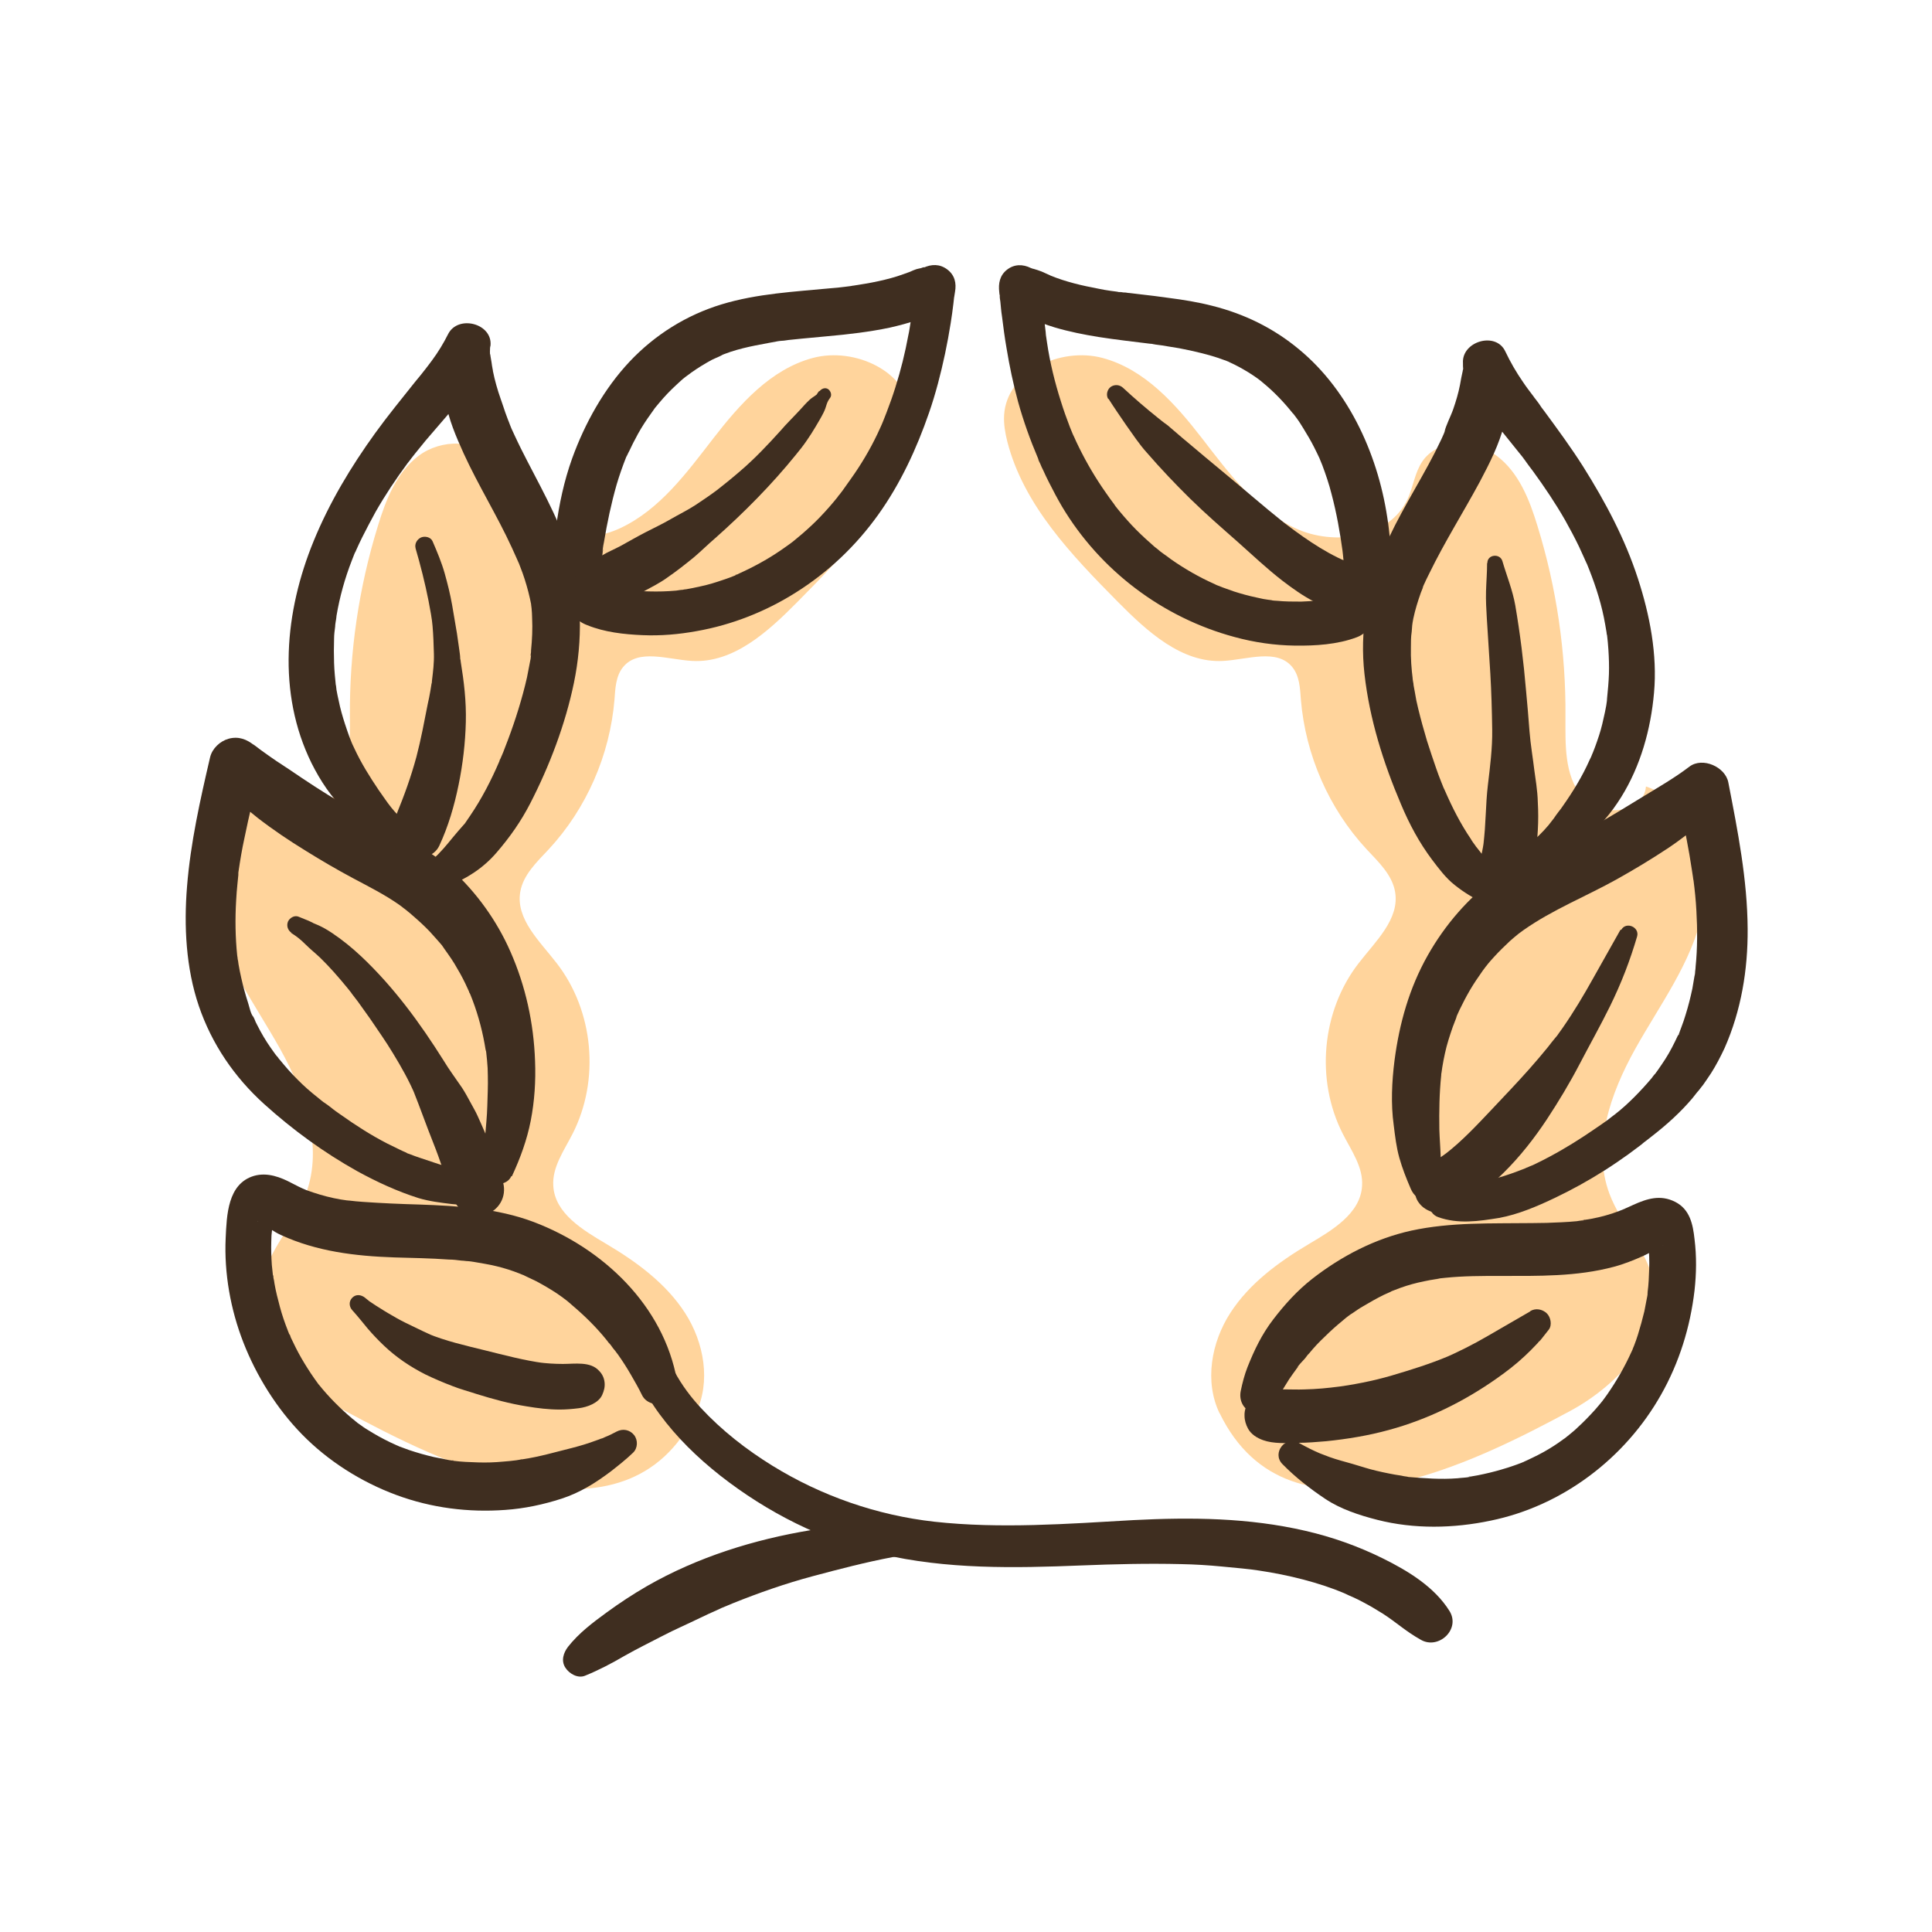
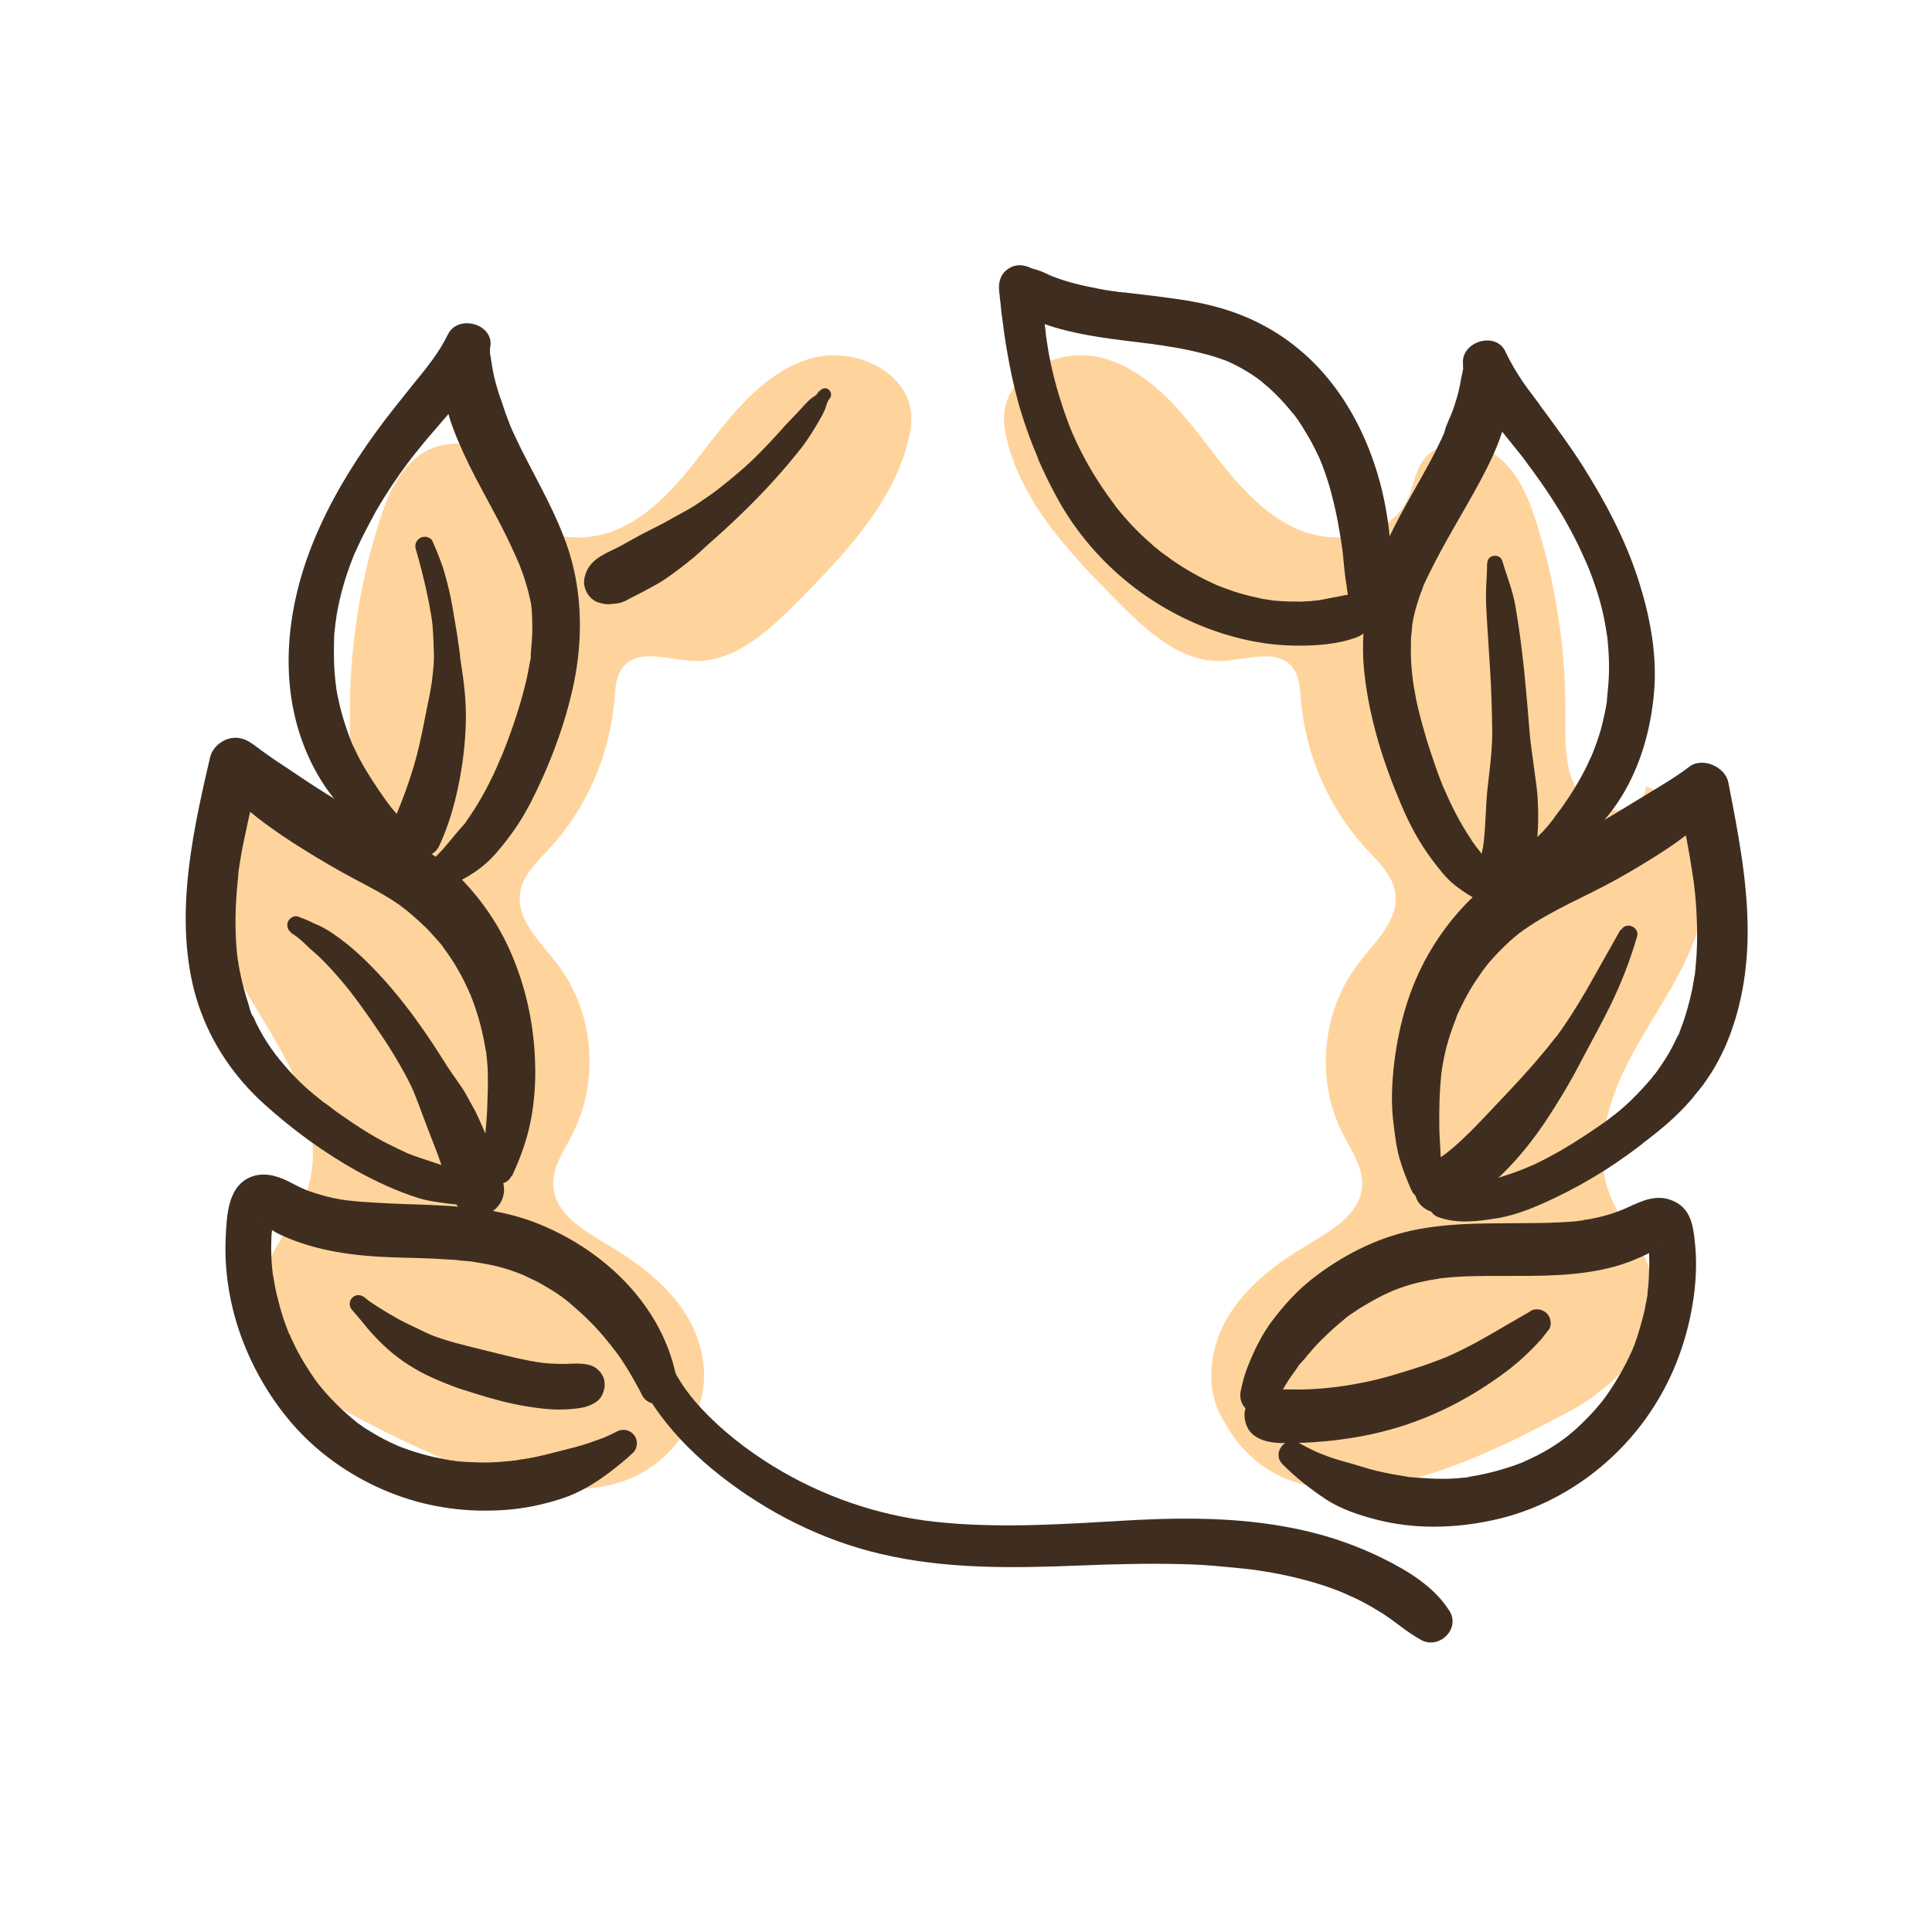
<svg xmlns="http://www.w3.org/2000/svg" viewBox="0 0 72 72">
  <defs>
    <style>
      .cls-1 {
        fill: #3f2e20;
      }

      .cls-2 {
        fill: #ffd49c;
      }
    </style>
  </defs>
  <g id="Colour">
    <path class="cls-2" d="M25.93,52.67c.57-1.18.31-2.64-.4-3.74s-1.8-1.9-2.93-2.57c-.88-.52-1.92-1.14-1.98-2.16-.05-.7.4-1.32.72-1.95,1.02-2,.79-4.57-.59-6.35-.63-.82-1.54-1.65-1.36-2.67.11-.63.62-1.11,1.06-1.58,1.41-1.52,2.28-3.52,2.45-5.58.03-.42.05-.88.32-1.21.57-.7,1.67-.28,2.57-.23,1.55.09,2.84-1.1,3.93-2.2,1.72-1.74,3.51-3.6,4.12-5.97.08-.32.14-.66.12-.99-.1-1.62-2.1-2.55-3.67-2.13s-2.72,1.72-3.71,3-1.99,2.65-3.46,3.34-3.55.37-4.21-1.11c-.2-.45-.26-.97-.54-1.38-.58-.85-1.93-.83-2.76-.21s-1.23,1.64-1.53,2.63c-.71,2.3-1.06,4.7-1.04,7.1,0,1.03.05,2.17-.61,2.97s-2.31.66-2.39-.37c-1.79.59-2.5,2.87-2.1,4.72s1.58,3.41,2.5,5.06,1.62,3.63.96,5.4c-.43,1.14-1.37,2.06-1.63,3.25-.43,2.01,1.28,3.86,3.09,4.84,3.43,1.84,10.45,5.48,13.07.08Z" />
    <path class="cls-2" d="M45.45,52.67c-.57-1.18-.31-2.64.4-3.74s1.8-1.9,2.93-2.57c.88-.52,1.92-1.14,1.98-2.16.05-.7-.4-1.32-.72-1.95-1.02-2-.79-4.57.59-6.35.63-.82,1.54-1.65,1.36-2.67-.11-.63-.62-1.11-1.06-1.58-1.41-1.52-2.28-3.52-2.45-5.58-.03-.42-.05-.88-.32-1.21-.57-.7-1.67-.28-2.57-.23-1.55.09-2.84-1.1-3.93-2.2-1.72-1.74-3.51-3.6-4.12-5.97-.08-.32-.14-.66-.12-.99.1-1.62,2.1-2.55,3.67-2.13s2.72,1.72,3.71,3,1.99,2.65,3.46,3.34,3.55.37,4.21-1.11c.2-.45.26-.97.54-1.38.58-.85,1.93-.83,2.76-.21s1.23,1.64,1.53,2.63c.71,2.3,1.06,4.7,1.04,7.1,0,1.03-.05,2.17.61,2.97s2.31.66,2.39-.37c1.79.59,2.5,2.87,2.1,4.72s-1.58,3.41-2.5,5.06-1.62,3.63-.96,5.4c.43,1.14,1.37,2.06,1.63,3.25.43,2.01-1.28,3.86-3.09,4.84-3.43,1.84-10.45,5.48-13.07.08Z" />
  </g>
  <g id="Outline">
    <g>
-       <path class="cls-1" d="M22.19,22.33c.02-.09.03-.18.05-.27.02-.07.03-.13.04-.2.05-.35-.02.16,0-.07.03-.18.05-.36.09-.54.04-.22.06-.44.09-.67,0-.02.04-.22,0-.06-.03.14,0,0,0-.03.01-.1.03-.2.05-.3.12-.72.27-1.43.47-2.13.1-.34.22-.68.35-1.01.02-.04.03-.08.05-.11.05-.11-.07.16-.02.06.03-.07.06-.14.1-.21.07-.14.13-.28.21-.42.14-.28.3-.54.48-.8.08-.11.16-.23.24-.34.02-.03.04-.06.06-.08.11-.15-.11.14-.03.04.05-.06.1-.12.15-.18.2-.24.41-.46.64-.67.11-.1.21-.2.33-.29.05-.04.28-.2.04-.03.06-.04.12-.09.19-.14.24-.17.5-.33.76-.47.14-.07.29-.12.42-.2-.01,0-.21.08-.07.03.03-.01.07-.03.1-.04.08-.03.17-.06.25-.09.61-.2,1.23-.29,1.85-.41-.29.05-.01,0,.06,0,.08,0,.16-.02.25-.03.16-.02.33-.03.49-.05.32-.03.64-.06.96-.09.78-.07,1.56-.16,2.32-.32.35-.08.7-.17,1.03-.29.21-.08.43-.16.64-.26.13-.06.25-.17.35-.25.03-.03.07-.05.1-.08.12-.1-.14.1,0,0l-1.21-.69c0,.33-.04.66-.08.99,0,.05-.01.09-.02.14-.01.12.03-.2,0-.01-.01.07-.02.15-.03.22-.03.17-.05.35-.09.52-.12.65-.28,1.3-.48,1.93-.1.32-.21.63-.33.94-.03.08-.06.15-.09.23-.01.03-.03.07-.04.1-.05.13,0-.01.01-.03-.06.17-.15.34-.22.5-.28.59-.62,1.16-1,1.69-.09.13-.18.25-.27.38-.07.1.12-.16.01-.01-.05.07-.11.14-.16.21-.03.04-.1.11.03-.04-.04.04-.07.09-.1.13-.2.25-.42.5-.65.74-.21.22-.44.43-.67.63-.12.1-.24.2-.36.3-.03.02-.05.04-.08.06.16-.13.08-.06.04-.03-.07.05-.14.1-.21.15-.5.36-1.04.67-1.6.93-.08.04-.16.07-.23.11-.07.03-.07,0,.05-.02-.03,0-.07.03-.09.04-.15.06-.3.12-.46.17-.29.1-.58.19-.88.25-.17.04-.33.07-.5.1-.04,0-.08.01-.13.02-.07,0-.21,0,.01,0-.08,0-.17.02-.25.03-.33.03-.67.04-1.01.03-.17,0-.34-.01-.5-.03-.03,0-.07-.01-.1-.01.23,0,.09.01.02,0-.08-.01-.17-.03-.25-.04-.35-.07-.69-.15-1.04-.23-.41-.1-.9.13-1,.57-.05.21-.04.44.08.63s.28.29.49.37c.64.26,1.36.34,2.05.37s1.36-.03,2.02-.15c1.31-.23,2.58-.73,3.7-1.44,1.21-.76,2.24-1.74,3.07-2.9s1.43-2.46,1.89-3.79c.25-.72.44-1.46.6-2.21.08-.38.15-.76.21-1.14.04-.24.07-.48.1-.72.01-.09.02-.18.03-.27.02-.18-.03.13,0,.02.01-.06.02-.13.03-.19.06-.33-.01-.63-.29-.84s-.59-.2-.89-.06c-.16.07.13-.03.02-.02-.03,0-.07.02-.1.03-.08.02-.16.03-.23.06-.09.03-.18.08-.26.11.22-.09.12-.05.07-.03-.08.03-.17.06-.25.09-.3.11-.61.19-.93.26s-.64.12-.96.17c-.15.02.06,0,.08-.01-.05,0-.09.01-.14.02-.08.01-.16.02-.24.03-.16.02-.33.04-.49.05-1.36.13-2.76.2-4.08.6s-2.5,1.14-3.44,2.14-1.66,2.28-2.14,3.61c-.3.84-.48,1.69-.6,2.57-.05.42-.09.84-.12,1.26-.01.2,0,.41,0,.62,0,.13,0,.26.02.39v.11c0-.11,0-.13,0-.06,0,.07.02.14.02.22.04.38.26.69.66.75.35.05.76-.17.83-.54h0Z" />
      <path class="cls-1" d="M16.66,33.04c.72-.29,1.33-.67,1.84-1.26s.92-1.18,1.26-1.84c.72-1.4,1.31-2.95,1.63-4.5s.32-3.28-.18-4.87c-.43-1.35-1.16-2.58-1.79-3.84-.08-.16-.16-.33-.24-.5-.04-.09-.08-.18-.12-.26-.01-.03-.03-.07-.04-.1-.01-.03-.09-.22-.03-.08.05.13-.04-.11-.06-.15-.03-.09-.07-.18-.1-.27-.06-.17-.11-.34-.17-.5-.12-.34-.22-.69-.29-1.04,0-.05-.02-.09-.02-.14-.02-.12,0-.02,0,.04-.02-.15-.04-.3-.07-.45,0-.03-.01-.07-.02-.1,0-.03,0-.16-.01-.06,0,.12.01-.04.01-.06,0-.06,0-.12.02-.18.08-.83-1.21-1.16-1.58-.43-.17.34-.37.67-.6.98-.06.08-.12.16-.18.24.07-.1-.05.07-.07.09-.12.16-.25.31-.38.47-.5.63-1.01,1.25-1.48,1.9-.91,1.26-1.71,2.59-2.3,4.03-1.08,2.63-1.37,5.66-.08,8.28.33.66.74,1.28,1.27,1.78.31.29.6.5.93.68s.65.34,1,.47c.37.14.67-.41.38-.66-.22-.19-.44-.4-.62-.63-.16-.2-.28-.39-.46-.64-.33-.49-.65-1-.9-1.54-.03-.06-.06-.13-.09-.19.06.14,0,0-.02-.05-.06-.15-.12-.3-.17-.46-.1-.29-.19-.58-.26-.87-.03-.14-.06-.27-.09-.41-.01-.07-.03-.14-.04-.21,0-.05-.04-.33-.02-.12-.03-.29-.06-.58-.07-.88s-.01-.61,0-.91c0-.15.02-.3.04-.45,0-.08.02-.16.03-.25-.02.14.02-.1.02-.15.12-.71.31-1.39.57-2.06.03-.08.06-.15.09-.23.02-.04.03-.08.05-.11-.04.11.01-.02.02-.04.07-.16.15-.33.23-.49.16-.32.33-.64.5-.95.36-.63.76-1.23,1.19-1.81.03-.03.05-.07.08-.1.02-.03.08-.1.02-.03.06-.08.12-.15.18-.23.13-.16.26-.32.39-.48.26-.31.54-.62.8-.93.57-.67,1.11-1.4,1.48-2.2l-1.58-.43c0,.07-.02.15-.01.22,0-.13.02-.08,0-.02,0,.03-.01.07-.02.1-.04.22-.07.44-.06.66.01.38.06.75.13,1.12.12.69.39,1.32.68,1.96.55,1.2,1.25,2.32,1.8,3.52.06.13.12.27.18.4.01.03.12.27.07.15-.05-.11.05.12.06.16.12.3.22.62.3.93.04.16.08.33.11.49-.02-.14,0,.08.01.12.01.12.02.24.02.36.02.4,0,.81-.04,1.21,0,.04,0,.09-.01.13,0,0-.02.15,0,.06s0,.06,0,.06c0,.04-.01.09-.02.13-.04.21-.08.42-.12.62-.09.4-.2.8-.32,1.19s-.25.77-.39,1.14c-.06.16-.12.31-.18.47-.03.07-.06.14-.09.21,0,0-.05.13-.02.04s-.03.06-.03.08c-.3.7-.66,1.4-1.09,2.03-.06.08-.11.17-.17.25-.02.03-.04.06-.07.09.05-.07.02-.02-.02.02-.12.14-.25.28-.37.43-.27.33-.45.55-.78.86-.18.17-.21.48-.09.69.12.2.41.35.64.26h0Z" />
      <path class="cls-1" d="M19.08,43.83c.31-.67.56-1.35.7-2.07s.19-1.47.16-2.22c-.05-1.41-.35-2.79-.92-4.08-.5-1.14-1.26-2.2-2.17-3.03-1.06-.97-2.38-1.51-3.62-2.21-.67-.38-1.33-.79-1.97-1.22-.32-.22-.64-.43-.96-.64-.16-.11-.32-.22-.47-.33-.08-.06-.16-.11-.23-.17-.06-.04-.31-.24-.12-.08-.28-.23-.59-.35-.96-.25-.32.09-.61.36-.69.69-.37,1.59-.73,3.19-.86,4.82-.12,1.47-.04,3.04.44,4.45s1.32,2.65,2.44,3.66c1.05.95,2.23,1.81,3.47,2.5.73.4,1.49.75,2.28,1,.4.12.82.17,1.23.22.44.05.84.02,1.26-.11.45-.14.45-.77,0-.92-.15-.05-.29-.11-.44-.14-.17-.04-.35-.07-.52-.11-.33-.07-.65-.16-.97-.27s-.62-.2-.92-.32c-.02,0-.15-.06-.07-.03.07.03-.03-.01-.04-.02-.07-.03-.14-.06-.22-.1-.16-.08-.33-.16-.49-.24-.6-.31-1.16-.67-1.71-1.06-.13-.09-.26-.18-.38-.28-.06-.05-.12-.09-.19-.14-.02-.01-.13-.1-.06-.04s-.09-.07-.08-.06c-.25-.2-.5-.4-.73-.62s-.47-.47-.68-.72c-.05-.06-.1-.12-.15-.18-.03-.03-.06-.07-.08-.1,0-.01-.08-.1-.02-.02.06.08-.02-.03-.04-.05-.02-.03-.04-.05-.06-.08-.05-.07-.1-.14-.15-.21-.19-.27-.36-.56-.51-.86-.04-.07-.07-.14-.1-.22-.02-.04-.04-.08-.06-.12-.04-.09.02.05.02.05-.1-.13-.14-.35-.19-.51-.1-.31-.19-.63-.26-.95-.04-.17-.07-.33-.1-.5-.01-.08-.02-.16-.04-.24-.02-.11.01.07.01.08,0-.05-.01-.12-.02-.17-.07-.68-.08-1.36-.04-2.04.01-.22.03-.43.05-.64.01-.1.02-.2.03-.3,0-.03.03-.19,0-.06-.03.14.01-.09.01-.1.06-.41.13-.83.22-1.24.17-.83.37-1.66.57-2.49l-1.64.43c.52.43,1.02.88,1.55,1.3.58.45,1.19.86,1.81,1.24.58.36,1.16.7,1.76,1.02s1.18.61,1.72.99c.06.04.12.09.17.13.1.07-.11-.09-.1-.08.09.07.18.14.27.21.16.11-.18-.15-.03-.02.06.05.13.1.19.16.22.19.43.38.63.59.09.1.18.2.27.3.05.05.09.11.14.16.02.02.04.05.06.07.1.13.02.03-.03-.04.16.24.34.47.49.72s.28.48.4.73c.06.13.12.26.18.39.04.1-.04-.09-.04-.09,0,.03.02.06.04.09.03.08.06.15.09.23.23.61.39,1.23.49,1.87.02.1,0-.05,0-.06.01.04.01.1.02.14.01.1.02.19.03.29.02.19.03.39.03.58.01.38-.01.75-.02,1.13s-.05.75-.08,1.12-.05.75-.1,1.05.05.57.34.69c.25.1.61.03.73-.24h0Z" />
      <path class="cls-1" d="M25.23,51.45c-.5-2.8-2.76-4.93-5.34-5.91-1.35-.51-2.82-.6-4.25-.65-.71-.02-1.41-.05-2.12-.1-.17-.01-.35-.03-.52-.05-.25-.03.2.03-.04,0-.09-.01-.18-.03-.27-.04-.35-.06-.69-.15-1.02-.26-.08-.03-.15-.05-.23-.08-.22-.08.17.08-.05-.02-.17-.07-.33-.15-.5-.24-.43-.23-.92-.42-1.42-.28-.99.29-1.02,1.47-1.06,2.32-.06,1.31.18,2.66.66,3.89s1.23,2.45,2.19,3.43,2.18,1.76,3.5,2.25,2.7.66,4.07.56c.72-.05,1.42-.2,2.1-.42s1.27-.59,1.84-1.02c.28-.22.56-.44.82-.69.18-.17.19-.47.04-.66-.16-.2-.42-.25-.65-.13-.17.09-.29.15-.42.2-.04.02-.07.03-.11.05-.02,0-.11.04-.02,0-.07.03-.14.06-.21.08-.29.11-.59.2-.9.28-.61.15-1.21.33-1.83.42-.03,0-.06,0-.09.01-.12.02.19-.02.07,0-.08,0-.15.02-.23.03-.16.02-.33.04-.49.05-.31.03-.62.04-.93.03s-.62-.02-.92-.06c-.02,0-.09-.02-.11-.01.13-.02.16.02.06,0-.08-.01-.15-.02-.23-.04-.15-.03-.3-.06-.45-.09-.31-.07-.62-.16-.92-.26-.14-.05-.27-.1-.41-.15s.03.01.05.02c-.03-.02-.07-.03-.11-.05-.08-.04-.16-.07-.24-.11-.29-.14-.56-.29-.83-.46-.12-.07-.23-.15-.34-.23-.03-.02-.06-.04-.09-.07-.03-.02-.12-.09-.02-.02s.02.01,0,0c-.04-.03-.09-.07-.13-.1-.45-.38-.87-.8-1.24-1.26,0,0-.07-.07-.07-.09,0,.05.1.13.03.04-.04-.06-.09-.12-.13-.18-.09-.13-.18-.26-.26-.39-.16-.25-.31-.51-.44-.77-.06-.12-.12-.25-.18-.37-.02-.04-.05-.18-.09-.2.05.04.07.16.02.05-.02-.04-.03-.09-.05-.13-.11-.28-.21-.57-.29-.87s-.15-.57-.2-.86c-.01-.07-.02-.15-.04-.22,0-.04,0-.07-.02-.11,0,0,.02.19.01.1-.02-.16-.03-.31-.05-.47-.02-.29-.03-.59-.02-.88,0-.15.01-.29.03-.44,0-.07.01-.15.02-.22,0-.04.01-.07.01-.11,0,.08-.03.18,0,.04,0-.06.02-.13.03-.19,0-.04.02-.08.02-.11.02-.14-.01.02-.03.05-.06.1-.22.2-.33.24-.02,0-.24.03-.27,0,0,0,.11.03.1.03-.05,0-.18-.09-.03,0,.28.15.53.35.82.48,1.33.61,2.76.78,4.21.83.68.02,1.36.03,2.04.08.16,0,.31.02.47.04.08,0,.17.02.25.02s.42.07.11.01c.32.06.63.1.95.18.29.07.57.16.85.27.07.03.14.06.21.08-.01,0-.23-.1-.08-.03.03.02.07.03.1.05.13.06.27.13.4.19.26.14.52.29.76.45.12.08.24.17.36.26.03.02.06.05.09.07-.01,0-.19-.15-.07-.05.06.05.13.1.19.16.46.39.89.81,1.27,1.28.04.05.08.1.12.15.07.09-.12-.14-.04-.05.07.07.12.15.18.23.02.02.18.22.08.1-.08-.1-.02-.02,0,0,.03.04.07.09.1.13.17.24.33.49.48.75s.29.5.42.77c.15.3.55.4.84.28.33-.14.45-.46.39-.79h0Z" />
      <path class="cls-1" d="M51.75,22.83c.09-.59.14-1.18.12-1.77s-.09-1.21-.17-1.81l.03.25c-.32-2.42-1.41-4.91-3.33-6.49-.94-.78-2.02-1.31-3.21-1.61-.54-.14-1.1-.23-1.65-.3-.34-.05-.68-.09-1.03-.13-.14-.02-.28-.03-.42-.05-.06,0-.12-.02-.18-.02-.03,0-.07,0-.1-.01-.02,0-.2-.03-.04,0,.15.02.03,0-.01,0-.04,0-.09-.01-.13-.02-.08-.01-.16-.02-.23-.03-.16-.02-.31-.05-.46-.08-.31-.06-.61-.12-.91-.2s-.59-.17-.88-.29c-.03-.01-.14-.06-.01,0,.14.06,0,0-.03-.02-.1-.04-.19-.09-.29-.13s-.2-.07-.3-.1c-.03,0-.06-.02-.1-.03-.15-.04.16.08,0,0-.3-.15-.62-.15-.89.06s-.33.51-.29.84c0,.04.01.09.02.13v.03c.02.09.01.07,0-.05-.01.07.01.17.02.24.02.18.03.36.06.54.05.4.1.79.17,1.19.11.67.25,1.34.43,2,.2.72.45,1.42.74,2.1.01.03.03.07.04.1-.11-.2.01.03.05.12.03.07.06.15.1.22.07.16.15.32.23.48.15.3.31.6.48.89,1.42,2.38,3.75,4.14,6.43,4.86.73.2,1.49.31,2.25.32s1.58-.04,2.3-.31c.4-.15.71-.56.57-1s-.55-.66-1-.57c-.31.06-.61.12-.92.18-.06.01-.13.02-.19.03.27-.06,0,0-.07,0-.15.02-.31.02-.46.03-.3,0-.6,0-.9-.03-.07,0-.15-.01-.22-.02-.06,0-.18-.04.05,0-.03,0-.07,0-.1-.01-.16-.02-.32-.05-.48-.09-.29-.06-.58-.14-.86-.23-.14-.05-.28-.1-.42-.15-.08-.03-.15-.06-.23-.09-.05-.02-.14-.07.06.02-.04-.02-.09-.04-.14-.06-.56-.25-1.1-.56-1.6-.91-.12-.09-.24-.18-.36-.26.2.14,0,0-.05-.04-.07-.06-.14-.12-.21-.17-.23-.2-.46-.41-.68-.63s-.43-.46-.63-.7c-.05-.06-.1-.12-.15-.19-.07-.09.12.16.01.02-.02-.03-.04-.06-.06-.09-.11-.14-.21-.29-.31-.43-.38-.54-.71-1.1-1-1.69-.07-.14-.14-.29-.2-.43-.02-.04-.05-.13.01.04-.01-.03-.03-.07-.04-.1-.04-.09-.07-.18-.11-.27-.12-.31-.23-.62-.33-.94-.23-.72-.41-1.45-.52-2.2-.01-.09-.03-.18-.04-.27,0-.03-.01-.07-.01-.11.01.21,0,.04,0-.01-.02-.2-.05-.39-.07-.59-.04-.37-.07-.75-.06-1.12l-1.21.69c.12.08-.04-.02-.04-.03.01.02.06.05.07.07.05.04.1.09.15.13.17.14.33.22.53.31.32.14.63.26.96.36.54.16,1.09.27,1.65.36.64.1,1.27.17,1.91.25.07,0,.14.02.21.03.1.01-.12-.02-.11-.01.03,0,.07,0,.1.01.16.02.31.04.47.07.28.04.55.09.82.15s.56.13.83.21c.13.04.26.08.39.13.06.02.11.04.17.06.03.01.06.03.1.04-.24-.07-.09-.04-.02,0,.25.11.48.24.71.38.11.07.22.14.33.22.05.04.11.08.16.12.12.09-.06-.05-.07-.05.03.02.07.05.1.08.43.35.81.75,1.15,1.18.07.09-.12-.16-.05-.07.01.02.03.04.05.06.04.05.08.11.12.16.09.12.17.25.25.38.14.23.28.46.4.7.07.13.13.27.2.41.01.03.03.06.04.09.08.17-.09-.21-.02-.04.03.07.06.15.09.22.13.35.25.7.34,1.06.19.71.32,1.45.42,2.18l-.03-.24c.06.45.08.9.15,1.35.02.12-.03-.23,0-.02,0,.04.01.08.02.12.01.1.02.2.04.3.03.25.07.5.11.75.05.31.43.57.73.56s.68-.22.73-.56h0Z" />
      <path class="cls-1" d="M56.01,32.75c-.12-.11-.23-.23-.33-.36s-.22-.27-.3-.37c-.06-.07-.24-.3-.34-.43-.09-.11.02.04-.06-.08-.06-.08-.12-.16-.17-.25-.38-.56-.69-1.17-.96-1.79-.02-.04-.03-.07-.05-.11,0,.01.05.12.01.03-.03-.08-.07-.17-.1-.25-.07-.17-.13-.34-.19-.51-.12-.34-.23-.68-.34-1.02-.12-.4-.23-.8-.33-1.21-.05-.2-.09-.39-.12-.59-.02-.09-.03-.18-.05-.27,0-.05-.01-.09-.02-.14s-.03-.21-.01-.08c-.05-.39-.08-.79-.07-1.19,0-.2,0-.4.03-.59,0-.04.03-.32.01-.17.01-.11.03-.21.05-.32.07-.33.17-.65.28-.96.03-.07.05-.13.08-.2,0-.02.05-.13,0-.02-.05.12,0-.02.02-.05.07-.15.14-.31.22-.46.57-1.17,1.26-2.26,1.88-3.41.36-.68.72-1.39.91-2.14.1-.4.16-.81.2-1.21.02-.24,0-.45-.02-.69,0-.03,0-.07-.01-.1,0-.06,0-.18,0-.01,0-.09,0-.19,0-.29l-1.58.43c.29.68.7,1.31,1.14,1.9.25.33.52.65.78.98.11.13.21.26.31.4-.07-.09.05.07.07.1.06.08.12.16.18.24.43.59.84,1.2,1.2,1.83.18.32.35.64.51.97.07.15.14.3.21.46.02.04.03.08.05.11,0,0,.05.12.03.06-.03-.08.03.08.04.1.02.05.04.1.06.15.26.66.47,1.33.59,2.03.02.1.03.19.05.29,0,.04.01.08.02.12,0-.02-.01-.11,0-.01.02.18.04.36.05.54.02.3.03.61.02.91s-.04.61-.07.91c0,.08-.03.2,0,.05-.01.07-.02.14-.03.21-.03.16-.06.32-.1.48-.06.29-.14.57-.24.85-.05.14-.1.29-.16.43-.03.06-.08.19-.02.05-.03.07-.06.15-.1.22-.27.61-.62,1.18-1,1.72-.04.06-.09.13-.14.19,0,0-.07.09-.03.04.07-.09-.11.14-.13.18-.06.09-.15.19-.23.3-.22.26-.46.5-.73.71-.3.25.02.79.38.66.31-.11.6-.24.89-.38.13-.07.26-.13.39-.21.06-.03.12-.07.17-.1.04-.02.07-.05.11-.08,0,0,.21-.16.11-.08.57-.44,1.01-.96,1.39-1.57.72-1.16,1.1-2.52,1.22-3.88.13-1.43-.16-2.91-.6-4.26-.48-1.48-1.21-2.85-2.04-4.17-.45-.71-.95-1.39-1.45-2.07-.07-.09-.14-.18-.2-.28-.04-.05-.08-.11-.12-.16-.16-.2.03.04-.09-.12-.13-.17-.26-.34-.38-.52-.25-.36-.47-.74-.66-1.14-.35-.76-1.63-.38-1.58.43,0,.08,0,.17.01.25.01.09,0-.03,0-.05,0,.03-.02.07-.02.1-.04.17-.07.34-.1.51-.06.31-.15.61-.25.9s-.27.59-.34.89c0-.03.09-.21.02-.05-.01.03-.03.07-.04.1-.03.07-.06.13-.09.2-.08.16-.16.33-.24.49-.62,1.21-1.38,2.36-1.91,3.62-.62,1.46-.89,3.05-.71,4.63.19,1.68.7,3.3,1.36,4.85.31.74.68,1.43,1.16,2.07.25.33.51.68.84.94.35.28.71.5,1.12.68.26.11.55.1.73-.15.17-.22.16-.54-.04-.75h0Z" />
      <path class="cls-1" d="M53.76,44.12c-.04-.34-.06-.67-.07-1.01s-.04-.68-.05-1.02c-.01-.68,0-1.35.07-2.02,0-.03,0-.07.01-.11,0,.03-.03.19,0,.02.01-.07.02-.14.03-.21.03-.17.06-.35.1-.52.07-.33.18-.66.29-.98.05-.13.1-.26.15-.39.07-.16-.09.2,0-.02.03-.07.07-.15.1-.22.12-.25.25-.5.39-.74s.31-.49.48-.73c.03-.04.17-.22.06-.09s.04-.05.07-.08c.09-.12.19-.23.29-.34.19-.21.39-.4.59-.59.1-.09.21-.18.32-.27.18-.15-.16.12,0,0,.06-.05.13-.09.19-.14,1.08-.76,2.32-1.25,3.47-1.89.66-.37,1.31-.76,1.94-1.18.69-.46,1.32-1.02,1.97-1.52l-1.64-.43c.16.74.31,1.47.44,2.21.03.18.06.37.09.56.01.09.03.17.04.26,0,.04.02.11.02.15,0-.07-.02-.15,0-.03.05.38.09.77.11,1.16.04.69.04,1.39-.03,2.08,0,.08-.02.16-.02.23,0,.04-.01.09-.02.13,0,0,.03-.19.01-.08-.03.18-.06.35-.09.53-.07.33-.15.65-.25.97-.05.16-.1.32-.16.47-.03.07-.05.14-.08.22,0,.02-.02.08-.04.09.04-.1.05-.12.02-.06,0,.02-.02.04-.03.06-.14.3-.29.6-.47.88-.09.14-.18.27-.27.4-.04.06-.09.12-.13.18-.07.1.09-.1,0-.01-.03.04-.07.08-.1.13-.21.25-.43.49-.66.72s-.47.45-.73.65c0,0-.09.07-.03.02.07-.05-.04.03-.05.04-.06.05-.12.09-.18.14-.14.1-.28.2-.43.3-.55.38-1.12.74-1.72,1.06-.17.09-.34.18-.51.26-.08.04-.16.08-.25.11-.04.02-.08.04-.12.05-.07.03.08-.03-.04.02-.35.14-.71.27-1.07.37s-.7.2-1.06.28c-.18.04-.37.07-.55.1-.19.03-.37.09-.56.15-.47.13-.43.77,0,.92.37.13.73.17,1.12.16s.76-.07,1.14-.13c.72-.13,1.44-.44,2.09-.75s1.26-.65,1.86-1.03c.3-.19.59-.39.87-.59.13-.1.26-.19.39-.29.07-.05.13-.1.2-.16,0,0,.09-.07.03-.02-.07.05.04-.03.05-.04.08-.06.15-.12.23-.18.54-.42,1.05-.88,1.49-1.4.03-.04.3-.38.21-.26s.12-.15.11-.14c.03-.03.05-.07.08-.1.1-.14.2-.29.3-.44.19-.3.35-.61.5-.93.62-1.4.87-2.92.86-4.44-.01-1.84-.37-3.66-.72-5.46-.11-.58-.96-.96-1.45-.59-.55.42-1.16.77-1.75,1.13s-1.18.73-1.8,1.07-1.24.64-1.87.94-1.2.58-1.75.97c-1.06.76-1.94,1.79-2.58,2.92-.69,1.22-1.06,2.54-1.24,3.92-.1.79-.14,1.62-.03,2.41.05.41.1.83.21,1.22s.26.77.42,1.14c.11.27.33.46.64.42.26-.04.54-.29.51-.57h0Z" />
      <path class="cls-1" d="M47.47,52.35c.14-.26.3-.51.46-.77.07-.12.15-.24.23-.35.04-.06.09-.12.13-.18.02-.03.04-.06.07-.09.01-.02.02-.03.03-.05.04-.05.02-.03-.05.06-.01-.02.24-.29.27-.32l.02-.02c.15-.2.19-.25.11-.14-.09.05-.02.03.02-.02.05-.06.11-.13.16-.19.19-.22.4-.42.61-.62s.45-.4.68-.59c.1-.08-.16.12-.06.05.03-.02.06-.05.09-.07.05-.04.11-.08.16-.11.13-.09.26-.18.4-.26.25-.15.5-.29.76-.42.07-.03.14-.06.2-.09.03-.01.07-.03.1-.05-.01,0-.23.09-.08.03.14-.05.28-.11.42-.16.28-.1.57-.18.87-.24.15-.03.29-.06.44-.08.04,0,.08-.01.13-.02.13-.02-.2.02-.07,0,.1-.01.19-.02.29-.03.68-.07,1.36-.07,2.05-.07,1.42,0,2.85.03,4.23-.34.38-.1.75-.25,1.11-.41.15-.07.3-.15.44-.24.06-.04.12-.07.17-.11.03-.02.07-.03.1-.05.08-.05-.2.05-.03.02.09-.02.08,0-.08,0-.08,0-.19-.04-.26-.08-.05-.03-.1-.07-.13-.12-.03-.03-.08-.21-.08-.12,0,.04.01.08.02.11.02.12-.02-.19,0-.07,0,.08.02.17.03.25.03.3.04.6.03.9s-.02.58-.06.87c-.03.22.03-.18,0,.05,0,.06-.02.13-.03.19-.03.16-.06.31-.09.47-.07.29-.15.58-.24.87-.04.13-.09.27-.14.4-.03.07-.06.14-.08.21,0,0,.07-.17.03-.08-.02.04-.04.09-.06.13-.25.55-.55,1.07-.89,1.56-.04.06-.09.12-.13.18-.02.02-.03.04-.05.07-.07.09.1-.13.03-.04-.1.12-.2.25-.31.37-.2.22-.41.44-.63.64-.1.1-.21.19-.32.28-.05.04-.1.08-.15.12-.11.09.02-.02.04-.03-.04.03-.07.06-.11.08-.24.18-.49.34-.76.49-.13.07-.26.14-.39.2-.07.03-.14.07-.21.1-.04.02-.07.03-.11.05-.03.01-.18.08-.06.03.11-.05.02,0,0,0-.04.01-.07.03-.11.04-.07.03-.14.05-.22.08-.15.05-.29.1-.44.14-.3.09-.6.16-.9.22-.08.01-.15.03-.23.04-.04,0-.08,0-.12.02.02,0,.22-.03.06,0s-.31.03-.46.05c-.63.05-1.23,0-1.86-.05,0,0,.2.03.09.01-.04,0-.08-.01-.11-.02-.08-.01-.15-.02-.23-.04-.15-.02-.31-.05-.46-.08-.3-.06-.61-.13-.9-.22s-.59-.18-.89-.26c-.14-.04-.27-.08-.41-.13-.07-.03-.14-.05-.21-.08-.04-.01-.22-.09-.11-.04-.29-.12-.56-.26-.83-.41-.5-.28-1.01.38-.61.79.48.49,1.03.92,1.6,1.3s1.27.61,1.94.78c1.37.35,2.84.32,4.22.03,2.68-.55,5.01-2.32,6.35-4.69.68-1.2,1.09-2.52,1.25-3.89.07-.63.08-1.27,0-1.91-.06-.55-.17-1.11-.72-1.39s-1.05-.12-1.56.11c-.07.03-.15.07-.22.1-.03.01-.16.07-.03.02s0,0-.03.01c-.16.07-.33.13-.5.19-.34.11-.68.19-1.03.24-.02,0-.1,0-.12.02.12-.06.18-.02.07,0-.08,0-.17.02-.25.03-.19.02-.38.03-.57.04-.36.02-.73.03-1.09.03-1.51.02-3.02-.04-4.5.28-1.36.3-2.61.95-3.7,1.8-.56.44-1.02.95-1.45,1.51s-.71,1.15-.96,1.78c-.11.28-.19.59-.25.88-.07.33.07.66.39.79.3.13.68.02.84-.28h0Z" />
      <path class="cls-1" d="M23.72,49.73c-.02.24-.04.48-.05.72-.02.31.04.57.14.86.17.5.46.97.77,1.39.64.87,1.41,1.62,2.26,2.29,1.76,1.38,3.8,2.41,5.98,2.92,2.45.58,4.98.53,7.47.43,1.24-.05,2.48-.08,3.73-.05.51.01,1.01.04,1.52.09s1.01.09,1.38.15c1.08.16,2.26.45,3.21.86.04.02.23.11.33.15.11.05.23.11.34.17.25.13.5.28.74.43.51.33.84.65,1.41.97.66.38,1.49-.39,1.07-1.07-.56-.9-1.55-1.5-2.48-1.96s-1.89-.8-2.89-1.03c-2.11-.49-4.26-.51-6.41-.4-2.46.14-4.96.33-7.42.06-2.14-.24-4.21-.96-6.04-2.09-.97-.6-1.88-1.31-2.66-2.15-.38-.41-.71-.85-.98-1.35-.13-.24-.24-.5-.37-.73-.15-.26-.31-.44-.39-.74-.1-.38-.64-.28-.67.09h0Z" />
-       <path class="cls-1" d="M36.69,57.19c-.25-.15-.5-.27-.79-.29-.26-.02-.52-.03-.79-.04-.53-.02-1.07,0-1.6-.02-1.09-.03-2.2,0-3.27.18-2.13.35-4.25,1.01-6.13,2.09-.52.3-1.02.63-1.5.98-.52.38-1.04.77-1.44,1.28-.17.22-.27.52-.1.78.14.22.46.41.73.3.52-.21,1.01-.47,1.49-.75.46-.26.93-.49,1.39-.73s.95-.45,1.42-.68c.21-.1.42-.2.63-.29.06-.03.11-.05.17-.08l.06-.02c.1-.04.08-.03-.06.02,0,0,.37-.15.41-.17.97-.39,1.97-.74,2.98-1.01s1.97-.52,2.97-.71c.27-.05.56-.1.78-.12.29-.02.59-.04.88-.05s.59-.01.88-.01c.16,0,.33-.02.49-.06.14-.03.27-.1.4-.16.19-.08.15-.36,0-.45h0Z" />
    </g>
    <path class="cls-1" d="M15.48,20.41c.19.65.36,1.32.49,1.98.03.16.06.32.09.49s.05.33.06.45c.03.34.04.69.05,1.03s-.03.66-.07.99c0,.03-.02.19,0,.03,0,.04-.01.08-.02.11-.01.08-.03.17-.04.25-.03.17-.06.33-.1.5-.13.66-.25,1.31-.42,1.96-.2.74-.46,1.47-.76,2.18l.1-.23c-.09.21-.17.42-.25.63s-.02.56.1.74.26.31.46.39c.41.17,1,.04,1.2-.39.34-.73.56-1.49.72-2.27s.25-1.56.27-2.34-.07-1.51-.19-2.25c0-.04-.01-.08-.02-.11-.02-.09.01.12,0-.03,0-.09-.02-.19-.03-.28-.03-.21-.06-.42-.09-.63-.06-.35-.12-.71-.18-1.06-.07-.4-.17-.8-.28-1.19s-.28-.8-.45-1.19c-.07-.16-.29-.2-.43-.14-.15.07-.25.24-.2.41h0Z" />
    <path class="cls-1" d="M30.53,14.57s-.06.07-.08.11c0,0-.04.05,0,.01-.01.01-.03.03-.05.04-.08.06-.17.11-.24.18-.13.12-.24.25-.36.38-.24.26-.49.5-.72.77-.47.52-.96,1.04-1.5,1.5-.3.26-.61.51-.93.76l.13-.1c-.28.21-.57.41-.86.6s-.62.35-.93.53-.63.33-.94.49-.62.34-.93.51c-.45.24-1.02.42-1.25.92-.11.25-.15.47-.04.73.1.23.28.41.53.47.14.04.28.06.43.04.11-.01.23-.02.34-.05s.23-.09.33-.15c.16-.08.31-.16.47-.24.31-.17.64-.33.93-.54.35-.24.68-.5,1.01-.77.27-.23.52-.48.79-.71,1.07-.95,2.09-1.98,2.99-3.09.15-.18.29-.36.42-.55.11-.16.22-.33.32-.5s.21-.35.3-.53c.05-.1.09-.21.12-.32.03-.09.07-.16.13-.24.07-.1.02-.25-.08-.32-.11-.07-.24-.02-.32.08h0Z" />
    <path class="cls-1" d="M10.84,34.76c.22.14.36.25.54.43s.37.33.55.5c.36.35.69.73,1.01,1.12.04.05.08.1.12.15.02.03.09.11,0,0,.02.02.03.04.05.07.08.1.15.2.23.3.15.21.3.42.45.63.29.43.59.85.86,1.3.31.51.6,1.02.83,1.57l-.08-.19c.26.65.49,1.31.75,1.96s.47,1.33.71,1.99c.09.24.22.45.45.59.21.12.52.18.76.1.52-.17.82-.67.68-1.21-.1-.39-.24-.77-.39-1.15-.17-.45-.36-.89-.56-1.33-.08-.18-.19-.36-.28-.53s-.19-.35-.3-.52c-.23-.34-.48-.67-.69-1.02-.88-1.4-1.86-2.74-3.07-3.88-.34-.32-.71-.62-1.1-.88-.21-.14-.41-.25-.64-.34,0,0,.05.02,0,0-.03-.01-.05-.02-.08-.04-.05-.02-.1-.05-.15-.07-.12-.05-.25-.1-.37-.15-.15-.06-.33.05-.39.19-.06.16,0,.32.13.41h0Z" />
    <path class="cls-1" d="M13.13,48.83c.2.22.39.46.58.69.19.22.38.42.59.62.46.44.98.79,1.55,1.08.33.16.66.3,1,.43.3.12.61.2.91.3.61.19,1.23.36,1.86.46.41.07.83.12,1.24.12.24,0,.47-.02.71-.05.32-.04.73-.19.87-.49.07-.16.11-.3.09-.48-.02-.17-.09-.31-.21-.43-.32-.35-.9-.25-1.34-.25-.31,0-.62-.02-.93-.06l.23.03c-.75-.1-1.49-.3-2.22-.48s-1.44-.34-2.12-.62l.17.07c-.23-.1-.45-.21-.68-.32s-.44-.21-.65-.33-.42-.24-.62-.37c-.1-.06-.21-.13-.31-.2-.02-.01-.04-.03-.06-.04-.1-.06.02.02-.03-.02s-.11-.09-.16-.13c-.14-.11-.33-.14-.47,0s-.12.34,0,.47h0Z" />
-     <path class="cls-1" d="M41.31,14.86c.21.33.43.65.65.97.25.35.49.72.78,1.04.52.6,1.06,1.17,1.62,1.72s1.17,1.08,1.76,1.6c.55.49,1.09,1,1.67,1.45.38.29.77.57,1.2.79.24.12.48.23.73.33.1.04.2.08.3.1.15.04.31.06.47.04.15-.02.29-.07.42-.15.41-.23.54-.78.31-1.18-.01-.02-.03-.05-.04-.07-.13-.23-.33-.34-.56-.43-.08-.03-.15-.06-.23-.08-.15-.05-.29-.1-.44-.16l.23.1c-.91-.39-1.73-.99-2.51-1.59l.17.13c-.79-.63-1.55-1.3-2.33-1.94-.39-.32-.78-.65-1.16-.97-.2-.17-.4-.33-.59-.5-.05-.04-.09-.08-.14-.12-.03-.02-.05-.05-.08-.07-.02-.02-.24-.18-.07-.05-.11-.08-.22-.17-.32-.25-.45-.36-.88-.73-1.3-1.12-.13-.12-.32-.13-.46-.03-.13.1-.18.3-.09.45h0Z" />
    <path class="cls-1" d="M55.42,20.98c0,.35-.03.7-.04,1.05s.01.68.03,1.02c.04.68.09,1.37.13,2.05s.06,1.39.07,2.09-.08,1.38-.16,2.06c-.09.74-.07,1.48-.17,2.22l.04-.26c-.03.24-.07.48-.13.72-.07.29-.23.6-.2.91.03.39.21.72.59.88s.76.07,1.05-.2c.34-.32.45-.88.53-1.32.08-.42.13-.84.15-1.26.02-.35.02-.69,0-1.04-.01-.45-.09-.89-.15-1.34l.03.22c-.06-.51-.15-1.02-.19-1.53s-.08-1.02-.13-1.53c-.09-1.06-.22-2.11-.4-3.16-.1-.57-.32-1.1-.48-1.65-.09-.3-.57-.25-.56.08h0Z" />
    <path class="cls-1" d="M60.39,34.65c-.34.61-.69,1.22-1.03,1.83s-.71,1.23-1.12,1.82c-.05.07-.1.14-.15.21-.02.03-.05.07-.07.1-.01.01-.03.03-.04.05.01-.03.07-.09.02-.03-.11.13-.22.27-.32.4-.22.27-.45.54-.68.8-.46.52-.95,1.03-1.43,1.54-.54.57-1.08,1.15-1.7,1.63l.2-.15c-.17.13-.35.26-.53.37-.15.1-.29.2-.43.32-.18.15-.3.34-.36.57-.05.21-.03.47.09.66.13.2.29.31.51.39.58.22,1.17-.2,1.62-.54.37-.28.73-.58,1.06-.91.61-.6,1.15-1.29,1.62-2,.44-.67.85-1.35,1.22-2.06s.77-1.42,1.13-2.15c.21-.43.4-.86.57-1.3s.31-.86.44-1.3c.1-.35-.41-.57-.59-.25h0Z" />
    <path class="cls-1" d="M57.03,48.87c-.53.31-1.06.61-1.59.92s-1.09.59-1.66.84l.2-.09c-.69.29-1.4.51-2.11.72s-1.46.35-2.2.45l.26-.04c-.44.06-.88.1-1.32.11-.51.02-1.04-.05-1.54.07-.39.09-.71.51-.69.91,0,.17.05.33.13.48.12.22.34.35.56.43.39.14.87.11,1.29.1.35,0,.71-.03,1.06-.06.79-.08,1.58-.21,2.34-.42,1.44-.39,2.8-1.06,4.02-1.92.37-.26.72-.53,1.05-.84.15-.14.29-.28.43-.43.03-.03.05-.05.08-.09.05-.07.06-.08.03-.03-.03.03-.03.04,0,.01.03-.04.06-.07.09-.11.09-.11.17-.22.26-.33.13-.17.07-.47-.08-.61-.16-.15-.41-.2-.61-.08h0Z" />
  </g>
</svg>